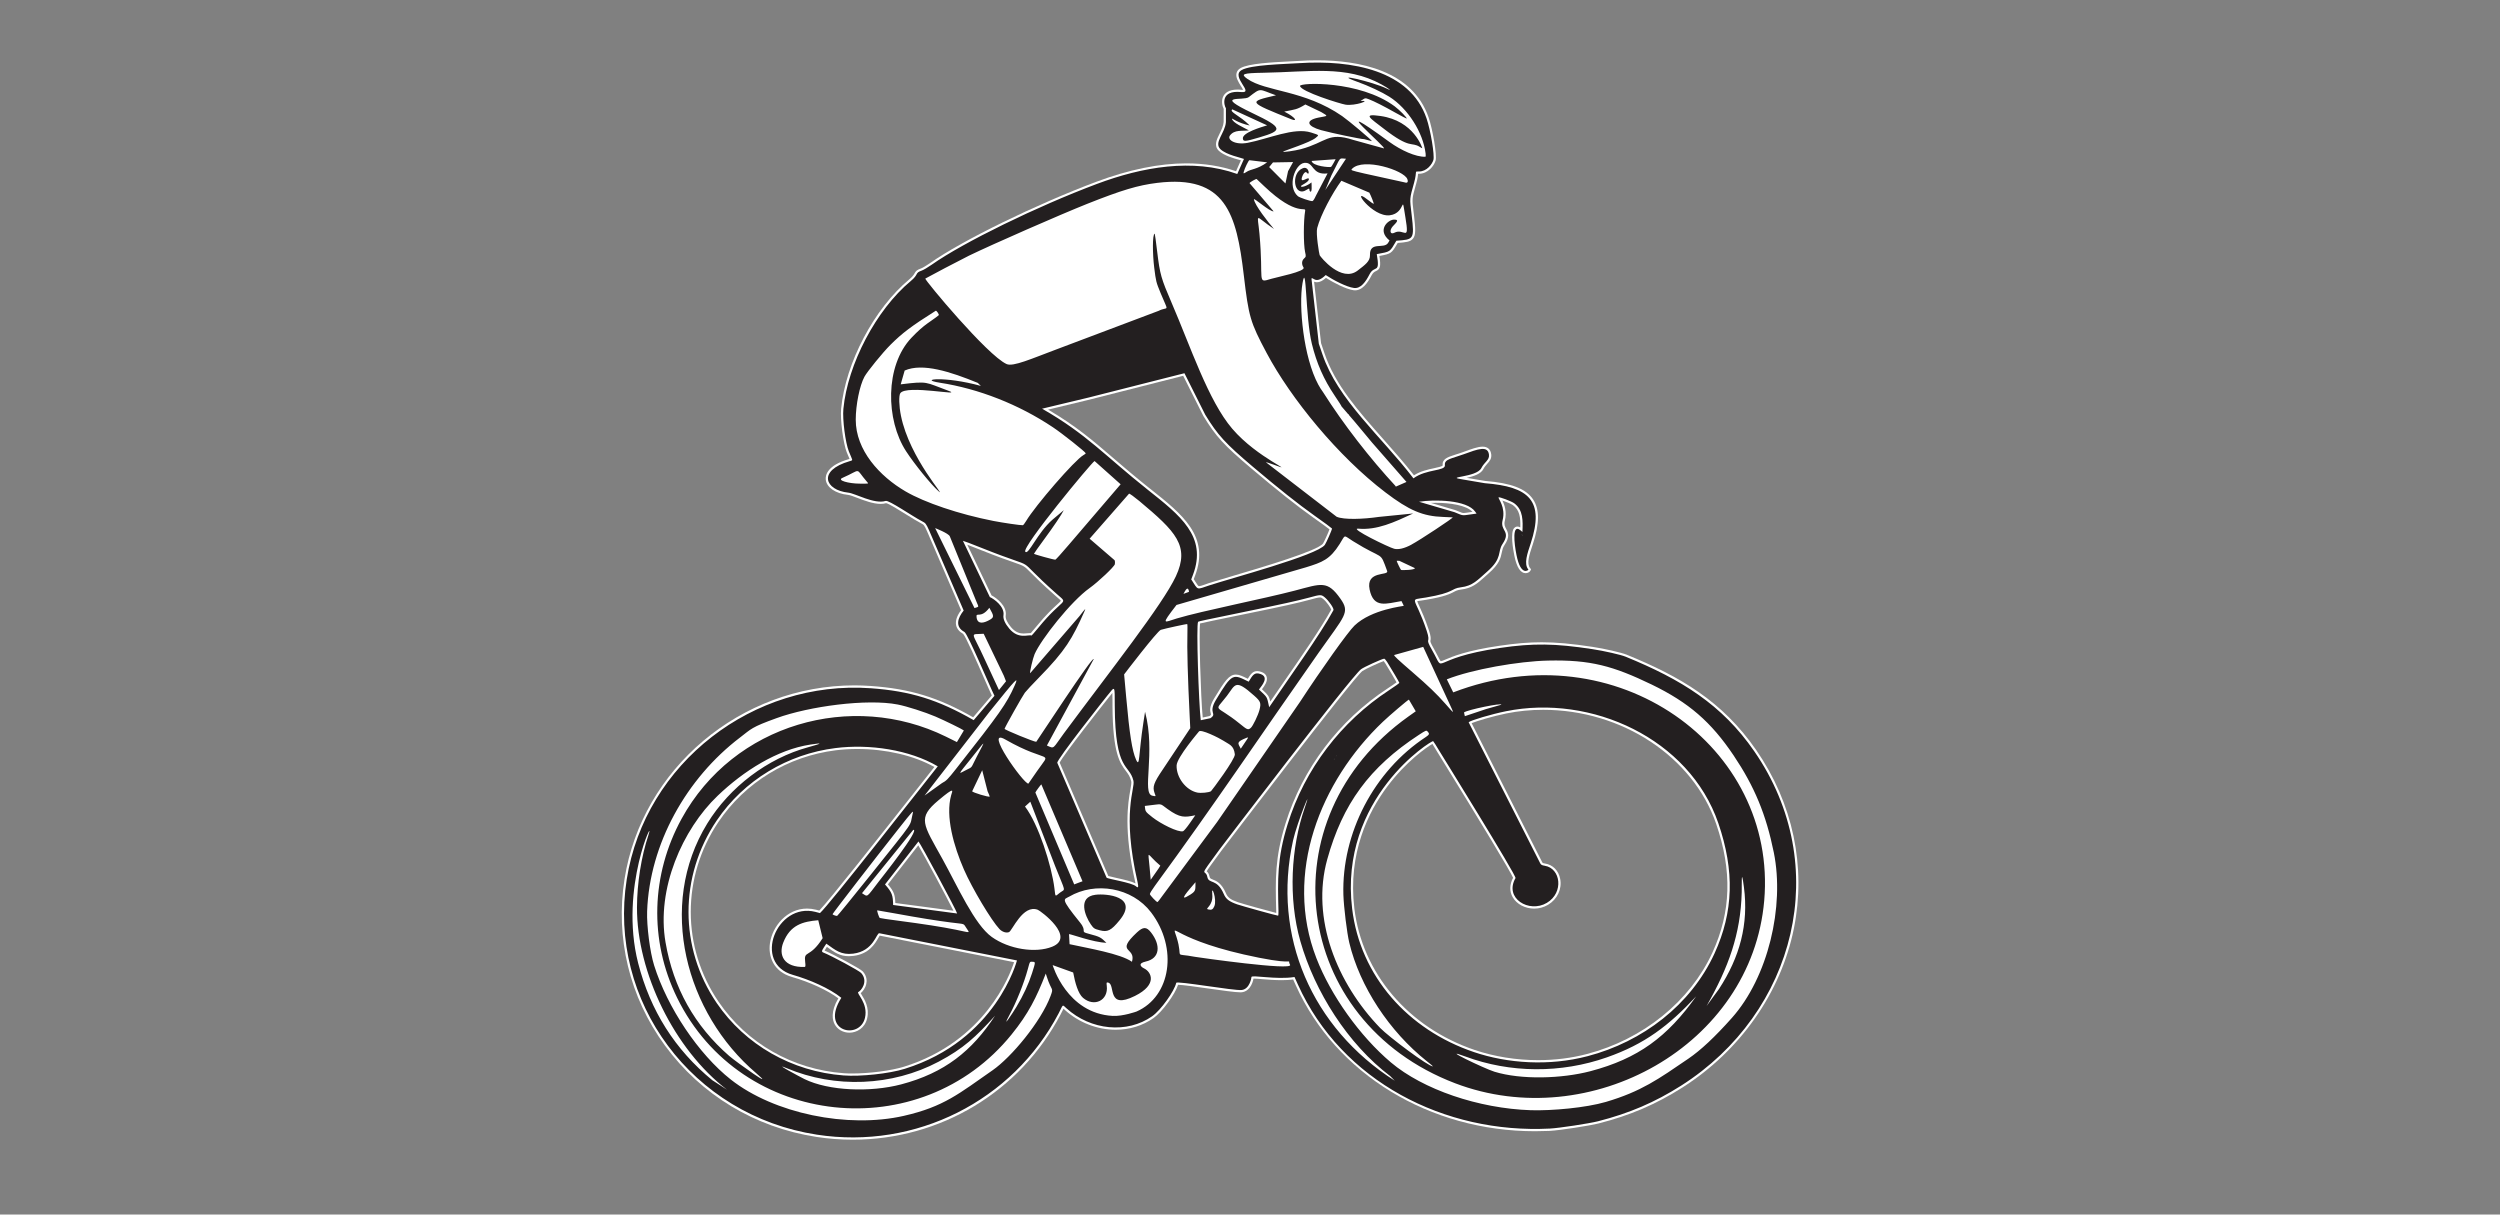
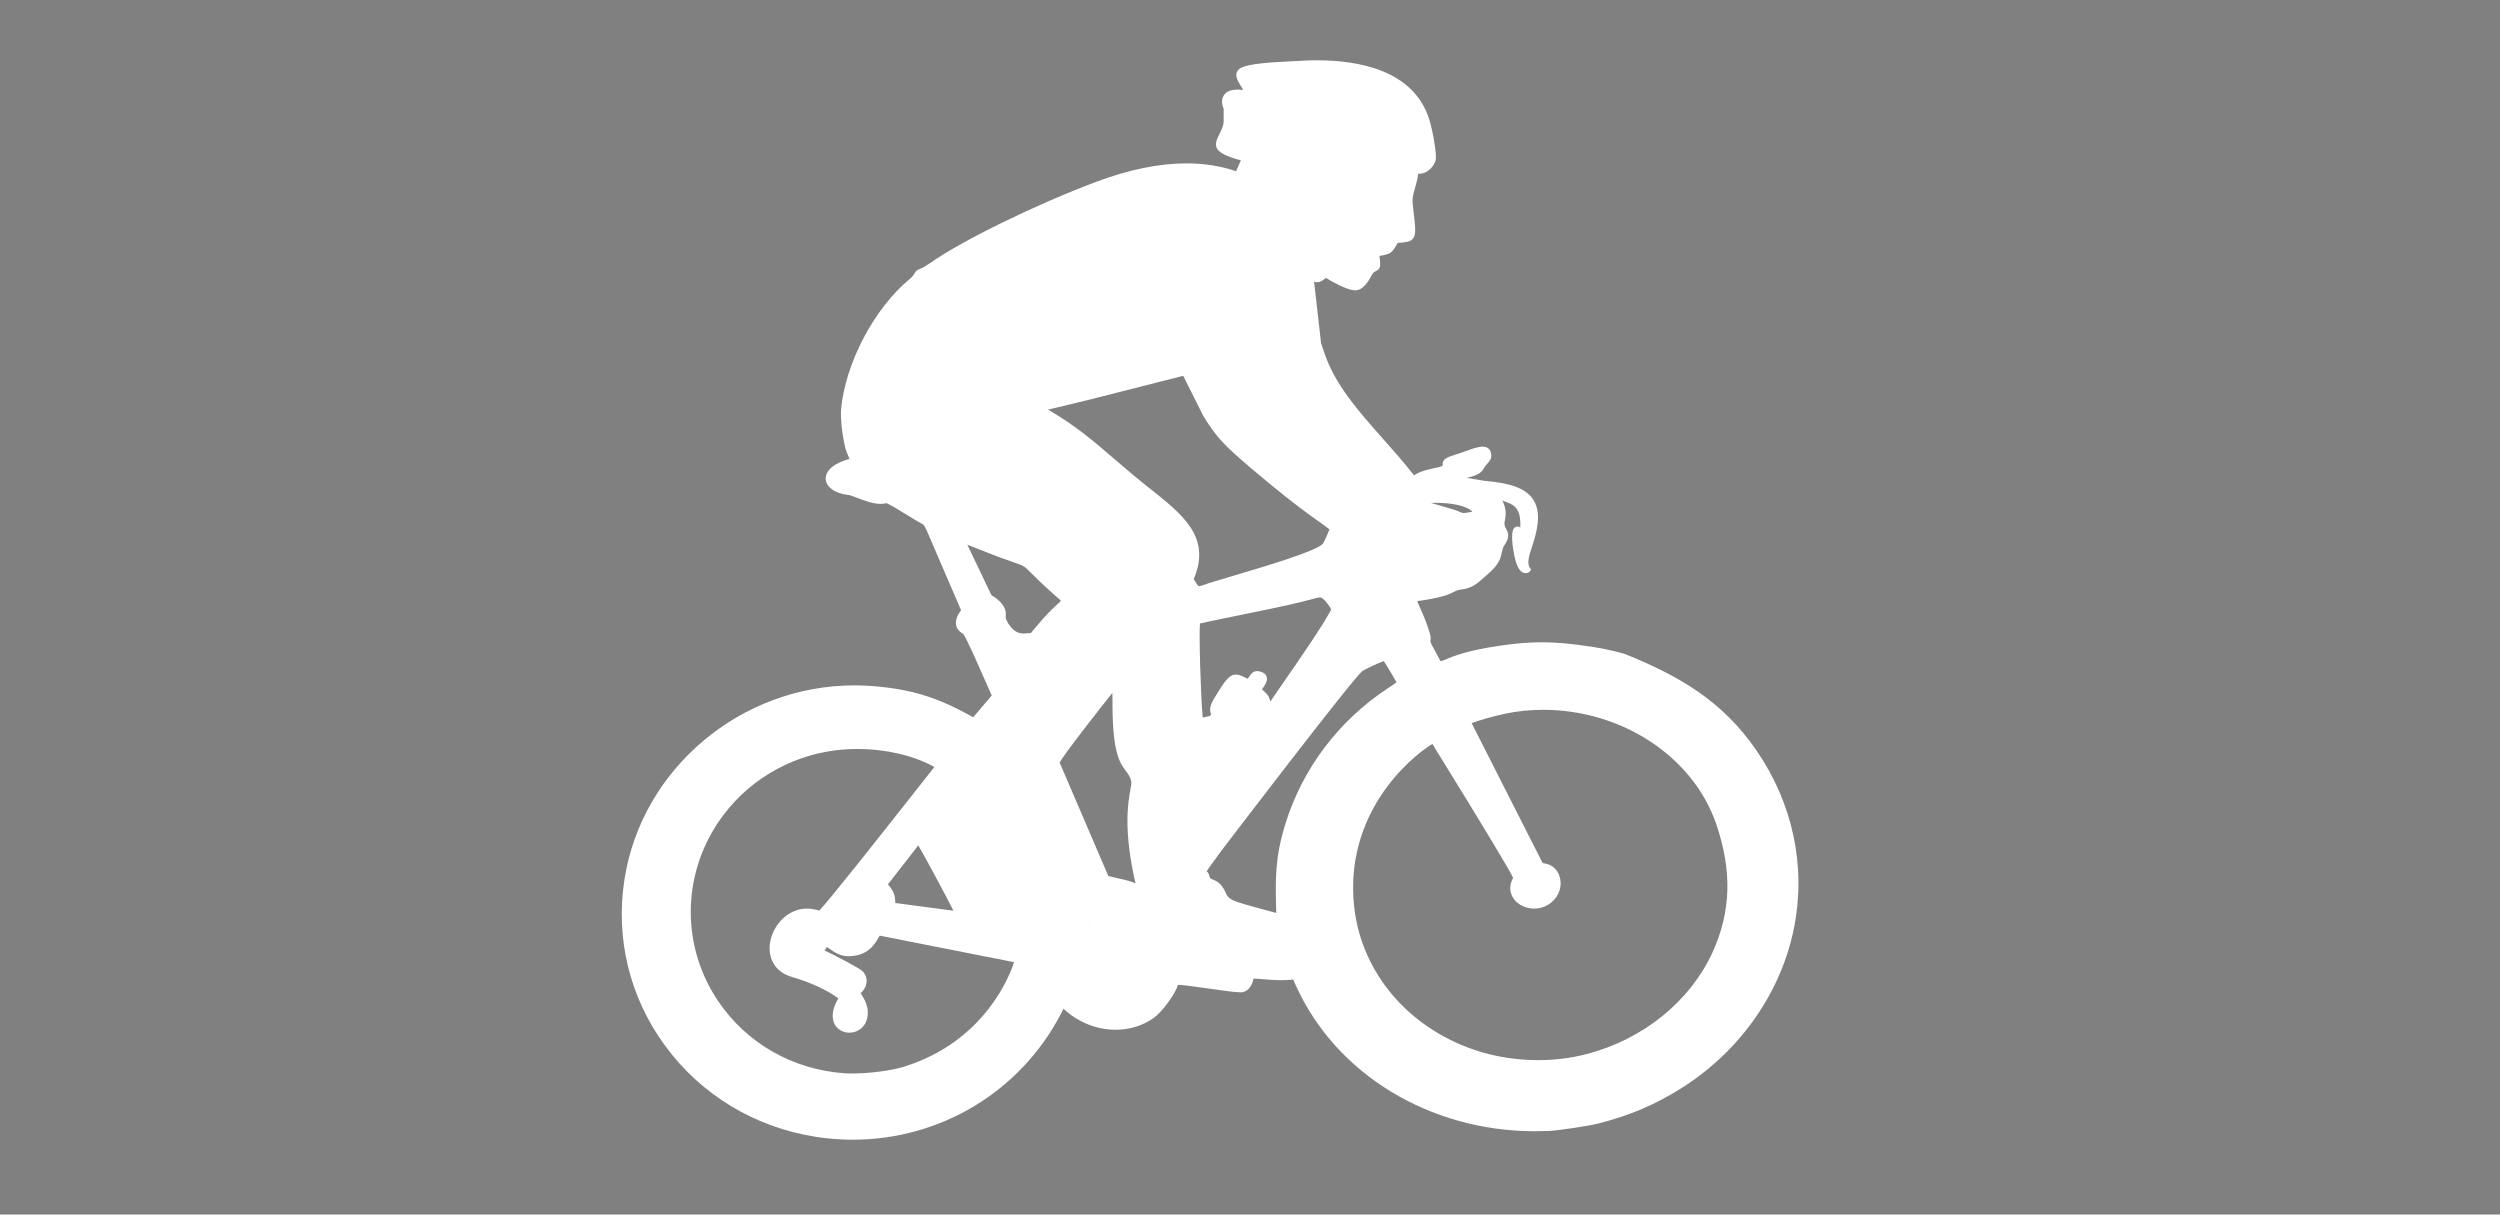
<svg xmlns="http://www.w3.org/2000/svg" viewBox="0 0 70.013 34.013" height="34.013" width="70.013" xml:space="preserve" id="svg2" version="1.1">
  <rect x="0" y="0" width="70.013" height="34.013" fill="#808080" stroke="none" />
  <defs id="defs6" />
  <g transform="matrix(1.333,0,0,-1.333,0,34.013)" id="g10">
    <g transform="scale(0.1)" id="g12">
      <path id="path14" style="fill:#ffffff;fill-opacity:1;fill-rule:nonzero;stroke:none" d="m 228.828,171.184 19.75,5.019 4.235,-8.437 c 2.656,-4.336 4.257,-6.086 10.093,-11.028 5.524,-4.668 9.52,-7.84 12.973,-10.293 1.676,-1.172 2.953,-2.117 3.43,-2.492 -0.25,-0.719 -1.145,-2.691 -1.36,-2.984 -1.129,-1.543 -12.769,-4.981 -19.027,-6.828 -2.098,-0.614 -3.902,-1.153 -4.961,-1.493 -0.352,-0.128 -0.656,-0.226 -0.914,-0.324 -0.535,-0.183 -0.922,-0.312 -1.129,-0.312 -0.172,0 -0.313,0.195 -0.805,0.976 -0.097,0.149 -0.199,0.313 -0.316,0.5 l 0.277,0.723 c 3.129,8.289 -2.672,12.898 -9.379,18.223 l -0.289,0.222 c -2.871,2.285 -5.25,4.328 -7.347,6.125 -4.434,3.817 -7.985,6.875 -13.86,10.321 z m 72.848,-21.661 c 2.914,0 6.387,-0.5 7.676,-1.894 -0.332,-0.051 -0.614,-0.09 -0.852,-0.129 -0.473,-0.066 -0.766,-0.117 -0.98,-0.117 -0.293,0 -0.493,0.078 -1.196,0.383 -0.168,0.058 -0.355,0.144 -0.625,0.242 l -5.074,1.496 c 0.344,0.008 0.691,0.019 1.051,0.019 z M 270.059,82.109 c -2.223,-7.168 -2.11,-11.719 -1.946,-18.027 l 0.012,-0.273 c 0,-0.176 0,-0.32 0,-0.449 -1.633,0.41 -7.066,1.914 -8.059,2.258 -1.543,0.535 -2.128,0.977 -2.507,1.875 -0.926,2.168 -2.024,2.598 -2.746,2.879 -0.493,0.195 -0.633,0.266 -0.704,0.656 -0.121,0.633 -0.402,0.918 -0.586,1.074 0.192,0.391 1.004,1.492 2.473,3.496 l 0.543,0.742 c 0.258,0.352 27.731,36.375 29.691,37.84 0.543,0.398 3.641,1.816 4.473,2.09 0.078,-0.098 0.199,-0.254 0.32,-0.45 0.77,-1.23 1.961,-3.25 2.379,-4.011 -0.336,-0.254 -1.004,-0.715 -1.898,-1.301 C 281.27,103.781 273.652,93.691 270.059,82.109 Z M 206.105,139.59 c 3.536,-1.414 5.571,-2.117 6.915,-2.586 2.156,-0.754 2.156,-0.754 3.511,-2.121 0.875,-0.891 2.332,-2.352 5.184,-4.871 0.187,-0.168 0.359,-0.324 0.512,-0.449 0.285,-0.247 0.578,-0.489 0.66,-0.618 -0.09,-0.144 -0.438,-0.457 -0.774,-0.769 -0.859,-0.781 -2.289,-2.082 -4.332,-4.582 -0.551,-0.672 -0.988,-1.192 -1.211,-1.434 -0.191,0.008 -0.437,-0.012 -0.718,-0.043 -0.247,-0.015 -0.516,-0.054 -0.801,-0.054 -0.653,0 -1.645,0.144 -2.649,1.335 -0.808,0.969 -1.203,1.829 -1.109,2.43 0.305,2.016 -1.93,3.723 -2.977,4.25 l -5.089,10.637 c 0.679,-0.254 1.671,-0.645 2.878,-1.125 z m 27.059,-80.281 c 0.766,0.34 1.477,1.055 2.406,2.195 0.168,0.195 0.313,0.391 0.45,0.586 -0.137,-0.195 -0.282,-0.391 -0.45,-0.586 -0.929,-1.141 -1.64,-1.855 -2.406,-2.195 z m -1.976,8.406 c -0.196,0 -0.387,-0.012 -0.567,-0.019 0.18,0.008 0.371,0.019 0.567,0.019 1.921,0 4.16,-0.438 5.199,-1.609 -1.043,1.172 -3.282,1.609 -5.199,1.609 z m -2.625,-0.547 c 0.421,0.242 0.941,0.41 1.554,0.488 0.153,0.019 0.317,0.031 0.492,0.039 -0.175,-0.008 -0.339,-0.019 -0.492,-0.039 -0.621,-0.078 -1.133,-0.246 -1.554,-0.488 z m 0.214,-6.473 c 0.661,-0.957 0.903,-1.117 2.121,-1.426 0.262,-0.078 0.497,-0.117 0.719,-0.156 -0.222,0.039 -0.457,0.078 -0.719,0.156 -1.226,0.309 -1.46,0.469 -2.125,1.414 -0.527,0.769 -1.199,2.07 -1.406,3.352 0.207,-1.281 0.879,-2.582 1.41,-3.34 z m 7.754,32.5 c 0.496,-0.656 0.887,-1.172 1.129,-2.16 0.082,-0.32 -0.031,-0.945 -0.183,-1.816 -0.485,-2.715 -1.493,-8.359 1.058,-19.531 0.012,-0.039 0.02,-0.078 0.024,-0.117 -0.805,0.422 -2.286,0.762 -4.079,1.164 -0.609,0.125 -1.351,0.301 -1.632,0.387 l -10.219,23.82 c 0.715,1.543 9.582,12.801 10.398,13.801 l 0.368,0.449 c 0.101,0.137 0.21,0.274 0.304,0.387 0.024,-0.426 0.024,-1.062 0.028,-1.773 v -0.969 c 0.058,-9.988 1.586,-12.02 2.804,-13.641 z m -36.222,-29.367 -12.207,1.621 c -0.055,1.68 -0.289,2.441 -1.559,3.918 l 6.383,8.191 c 1.328,-2.254 6.09,-11.113 7.383,-13.73 z m 65.812,49.121 c -0.129,0.481 -0.508,0.832 -1.109,1.043 -0.328,0.121 -0.621,0.18 -0.887,0.18 -0.934,0 -1.41,-0.703 -1.973,-1.613 -1.074,0.527 -1.785,0.879 -2.504,0.879 -1.425,0 -2.343,-1.321 -4.605,-5.079 -1.043,-1.746 -0.809,-2.597 -0.672,-3.093 0.078,-0.274 0.082,-0.305 -0.254,-0.539 l -1.437,-0.313 c -0.414,4.328 -0.817,17.883 -0.571,19.758 0.668,0.176 3.243,0.711 9.801,2.051 7.66,1.562 10.633,2.226 13.266,2.937 1.086,0.305 1.773,0.481 2.148,0.481 0.231,0 0.336,-0.051 0.66,-0.313 0.727,-0.586 1.571,-1.836 1.696,-2.238 -2.067,-3.801 -6.2,-9.766 -9.844,-15.027 -1.047,-1.516 -2.055,-2.961 -2.961,-4.297 -0.27,1.16 -0.449,1.367 -1.547,2.398 -0.058,0.063 -0.129,0.121 -0.199,0.188 0.555,0.722 1.254,1.718 0.992,2.597 z M 189.949,31.066 c -2.668,-0.832 -7.258,-1.438 -10.922,-1.438 -0.644,0 -1.246,0.019 -1.769,0.059 -10.758,0.809 -20.34,6.281 -26.289,15.012 -7.789,11.422 -7.793,26.27 -0.012,37.801 5.598,8.281 14.566,13.77 24.617,15.031 1.473,0.183 3.004,0.273 4.555,0.273 5.992,0 11.851,-1.367 16.176,-3.781 -1.051,-1.32 -2.66,-3.367 -4.571,-5.801 -6.629,-8.399 -17.57,-22.293 -19.605,-24.363 l -0.719,0.184 c -0.621,0.156 -1.246,0.234 -1.855,0.234 -4.239,0 -7.293,-3.719 -7.797,-7.305 -0.371,-2.676 0.652,-5.926 4.668,-7.078 3.707,-1.055 7.457,-2.793 9.703,-4.473 -1.691,-2.863 -1.211,-4.66 -0.754,-5.481 0.586,-1.074 1.77,-1.738 3.082,-1.738 1.508,0 3.246,0.93 3.727,3.008 0.531,2.258 -0.575,4.016 -1.161,4.961 -0.066,0.109 -0.14,0.234 -0.199,0.332 0.446,0.363 0.985,1.074 1.172,1.926 0.152,0.652 0.149,1.648 -0.719,2.637 -0.535,0.606 -6.265,3.641 -8.039,4.383 0.086,0.168 0.27,0.441 0.434,0.695 0.019,0.016 0.035,0.059 0.055,0.086 1.566,-1.141 2.699,-1.961 4.636,-1.961 0.293,0 0.614,0.027 0.934,0.066 3.305,0.402 4.566,2.598 5.238,3.781 0.098,0.164 0.207,0.359 0.285,0.477 l 28.231,-5.574 c -0.895,-2.766 -6.137,-16.652 -23.102,-21.953 z m 127.864,35.586 c 0.835,-1.449 2.601,-2.383 4.5,-2.383 1.039,0 2.039,0.281 2.917,0.801 1.965,1.18 2.969,3.32 2.551,5.457 -0.34,1.738 -1.558,2.969 -3.179,3.215 -0.508,0.086 -0.536,0.137 -0.622,0.332 l -14.8,29.16 c 1.09,0.45 4.566,1.485 7.297,2.039 2.507,0.508 5.109,0.762 7.738,0.762 16.547,0 31.488,-9.851 36.336,-23.957 3.39,-9.871 3.14,-18.465 -0.781,-27.039 -4.704,-10.254 -14.559,-18.23 -26.368,-21.316 -3.265,-0.859 -6.722,-1.289 -10.261,-1.289 -2.297,0 -4.594,0.184 -6.84,0.547 -2.242,0.359 -4.438,0.898 -6.504,1.598 -13.942,4.731 -23.613,16.125 -25.258,29.738 -1.394,11.652 2.984,20.344 6.906,25.578 4,5.348 8.356,8.32 9.489,8.973 0.222,-0.34 0.629,-0.996 1.132,-1.855 0.008,-0.008 0.129,-0.203 0.34,-0.547 9.141,-14.793 14.867,-24.305 15.485,-25.723 -0.762,-1.414 -0.786,-2.859 -0.078,-4.09 z m 51.117,30.977 c -7.11,10.273 -16.016,15.43 -27.207,20 -1.075,0.437 -4.66,1.258 -7.11,1.629 -4.453,0.676 -7.672,0.969 -10.746,0.969 -2.676,0 -5.383,-0.227 -8.769,-0.723 -6.973,-1.008 -10.004,-2.297 -11.461,-2.922 -0.446,-0.184 -0.789,-0.332 -0.942,-0.332 -0.097,0.051 -0.316,0.48 -0.531,0.898 -0.211,0.422 -0.48,0.938 -0.859,1.614 -0.852,1.48 -0.817,1.648 -0.778,1.824 0.082,0.41 0.118,0.859 -0.347,2.227 -0.817,2.453 -1.52,3.957 -1.973,4.96 -0.211,0.45 -0.41,0.879 -0.457,1.086 0.16,0.047 0.508,0.086 0.84,0.133 0.297,0.051 0.652,0.102 1.078,0.168 3.855,0.656 4.961,1.223 5.766,1.641 0.464,0.246 0.765,0.402 1.523,0.5 2.305,0.273 3.418,1.269 4.953,2.652 0.258,0.238 0.524,0.473 0.817,0.727 2.296,2 2.554,3.281 2.785,4.402 0.113,0.547 0.211,1.027 0.566,1.555 1.117,1.668 0.84,2.5 0.36,3.398 -0.262,0.488 -0.493,0.906 -0.282,1.738 0.465,1.864 -0.082,3.34 -0.511,4.227 0.765,-0.262 1.867,-0.715 2.203,-0.957 1.41,-1.047 1.617,-2.559 1.554,-4.688 -0.5,0.293 -0.996,0.215 -1.312,-0.156 -0.801,-0.984 -0.231,-4.363 0.055,-5.761 0.5,-2.461 1.293,-3.7 2.375,-3.7 0.472,0 0.898,0.282 1.019,0.547 l 0.121,0.281 -0.191,0.235 c -0.785,0.945 -0.164,2.82 0.433,4.629 l 0.129,0.383 c 1.43,4.343 1.446,7.343 0.055,9.429 -1.496,2.25 -4.609,3.442 -10.074,3.879 l -3.871,0.645 c 1.379,0.312 2.964,0.793 3.496,1.836 0.234,0.461 0.531,0.781 0.812,1.113 0.473,0.527 0.953,1.066 0.848,1.973 -0.129,1.066 -0.754,1.632 -1.813,1.632 -1.015,0 -2.39,-0.507 -4.148,-1.152 -0.582,-0.215 -1.121,-0.383 -1.594,-0.527 -1.578,-0.508 -2.816,-0.899 -2.652,-2.278 -0.094,-0.203 -1.113,-0.418 -1.789,-0.566 -1.227,-0.262 -2.863,-0.606 -4.238,-1.492 -2.063,2.656 -4.321,5.195 -6.5,7.656 -5.176,5.84 -10.071,11.355 -12.301,17.977 l -0.719,2.128 -1.465,12.911 c 0.168,-0.067 0.367,-0.118 0.602,-0.118 0.578,0 1.203,0.305 1.894,0.918 1.516,-0.964 4.164,-2.371 5.813,-2.597 1.801,-0.235 3.019,1.679 3.754,3.105 0.328,0.625 0.625,0.774 0.918,0.91 0.875,0.41 1.101,0.899 0.738,3.192 l 0.074,0.011 c 2.391,0.45 2.492,0.528 3.703,2.606 l 0.074,0.117 c 1.641,0.129 2.637,0.207 3.204,0.899 0.632,0.761 0.55,2.031 0.211,4.953 l -0.075,0.574 c -0.343,2.863 -0.343,2.863 0.414,5.578 l 0.149,0.535 c 0.293,1.047 0.355,1.653 0.379,1.992 h 0.175 c 1.856,0 3.161,1.621 3.497,2.766 0.336,1.141 -0.618,6.602 -1.457,9.051 -3.411,9.933 -14.641,12.023 -23.457,12.023 -1.243,0 -2.532,-0.039 -3.836,-0.129 -0.571,-0.039 -1.254,-0.066 -2,-0.105 -3.606,-0.188 -8.532,-0.43 -10.227,-1.406 -0.449,-0.266 -0.738,-0.606 -0.84,-1.047 -0.23,-0.899 0.403,-1.895 0.903,-2.703 0.156,-0.247 0.382,-0.606 0.468,-0.821 -0.078,0 -0.199,0 -0.34,0.008 -0.296,0.039 -0.586,0.051 -0.851,0.051 -1.852,0 -2.625,-0.762 -2.953,-1.387 -0.489,-0.957 -0.215,-2.129 0.074,-2.668 l -0.008,-2.762 c -0.066,-0.839 -0.461,-1.652 -0.851,-2.441 -0.622,-1.25 -1.266,-2.539 -0.157,-3.605 1.039,-0.997 3.114,-1.582 4.352,-1.922 0.098,-0.032 0.183,-0.051 0.277,-0.078 l -1.015,-2.286 c -3.204,1.094 -6.711,1.649 -10.426,1.649 -5.719,0 -12.094,-1.309 -18.953,-3.875 -12.594,-4.719 -28.219,-12.356 -34.84,-17.031 -0.817,-0.567 -1.692,-1.086 -1.973,-1.172 -0.879,-0.313 -1.094,-0.559 -1.344,-1.016 -0.152,-0.266 -0.347,-0.625 -1.109,-1.269 -7.383,-6.125 -13.402,-17.559 -14.324,-27.188 -0.223,-2.226 0.433,-7.277 1.18,-9.152 0.191,-0.489 0.347,-0.84 0.464,-1.102 0.043,-0.097 0.086,-0.195 0.121,-0.285 0,0 0,0 -0.003,0 l -0.082,-0.027 c -4.661,-1.328 -4.989,-3.438 -4.915,-4.289 0.149,-1.661 2.032,-2.969 4.688,-3.243 0.41,-0.039 1.18,-0.332 1.984,-0.644 1.465,-0.555 3.293,-1.25 4.86,-1.25 0.418,0 0.808,0.058 1.148,0.156 0.539,-0.078 2.805,-1.484 4.313,-2.43 1.16,-0.714 2.254,-1.398 2.957,-1.757 0.703,-0.364 0.715,-0.371 1.332,-1.711 l 7.152,-16.59 c -0.863,-1.145 -1.226,-2.227 -1.047,-3.137 0.156,-0.75 0.653,-1.367 1.481,-1.836 0.558,-0.586 2.965,-6.054 4.406,-9.336 0.703,-1.59 1.273,-2.898 1.613,-3.601 l -3.914,-4.59 c -7.383,4.207 -13.254,5.996 -21.508,6.582 -1.136,0.074 -2.285,0.125 -3.425,0.125 -23.895,0 -44.661,-17.488 -48.313,-40.684 -1.953,-12.391 1.051,-24.793 8.461,-34.941 7.613,-10.418 18.937,-17.258 31.887,-19.246 2.508,-0.383 5.062,-0.578 7.59,-0.578 18.429,0 35.156,10.078 43.671,26.301 0.204,0.379 0.352,0.68 0.465,0.926 0.055,0.109 0.11,0.207 0.153,0.305 0.011,-0.012 0.023,-0.019 0.027,-0.031 0.074,-0.066 0.16,-0.145 0.254,-0.242 2.918,-2.648 6.797,-4.16 10.672,-4.16 2.933,0 5.679,0.848 7.953,2.449 1.816,1.281 4.515,4.973 5.16,6.992 0.93,-0.008 3.629,-0.391 6.238,-0.762 2.832,-0.398 5.766,-0.82 6.867,-0.82 0.137,0 0.239,0.012 0.329,0.019 0.625,0.078 1.168,0.402 1.601,0.957 0.488,0.617 0.727,1.418 0.817,1.906 0.039,0 0.078,0 0.128,0 0.399,0 1.028,-0.051 1.754,-0.117 1.137,-0.09 2.555,-0.207 3.989,-0.207 0.922,0 1.73,0.047 2.457,0.137 l 0.586,-1.297 C 280.66,29.504 300.371,17.5 322.484,17.5 c 0.914,0 1.836,0.019 2.754,0.059 v -0.008 l 0.414,0.027 c 1.969,0.098 8.254,1.066 10.2,1.555 6.597,1.68 12.031,4.004 17.593,7.539 12.157,7.734 20.7,19.91 23.434,33.406 2.629,13.008 -0.195,26.336 -7.949,37.551" />
-       <path id="path16" style="fill:#231f20;fill-opacity:1;fill-rule:evenodd;stroke:none" d="m 261.863,219.035 c 0.957,0.645 2.258,0.496 4.352,2.02 l -3.731,0.449 c -0.179,-0.02 -1,-1.719 -1.199,-2.488 -0.094,-0.364 0.016,-0.352 0.578,0.019 z m 18.328,1.903 0.414,0.773 -5.046,-0.363 c 0.199,-1.114 3.839,-1.395 4.093,-1.25 0.071,0.039 0.305,0.422 0.539,0.84 z m 13.008,10.527 c -2.531,1.426 -4.429,2.383 -5.582,2.832 -0.898,0.363 -0.808,0.254 -1.777,-0.359 2.515,0.242 -1.184,-1.094 -3.176,-0.762 -1.117,0.183 -9.398,2.754 -9.539,3.926 -0.09,0.722 12.504,1.191 19.879,-4.278 1.019,-0.761 2.66,-2.422 2.531,-2.578 -0.027,-0.031 -1.086,0.516 -2.336,1.219 z m 5.086,-7.168 c -1.805,1.144 -1.898,-0.567 -7.484,3.762 -2.949,2.285 -4.711,3.3 -0.781,2.734 7.082,-1.008 8.796,-6.77 8.796,-6.77 -0.011,-0.027 -0.257,0.098 -0.531,0.274 z m 1.219,-1.348 c -0.539,4.395 -3.703,9.414 -7.613,11.887 -1.547,0.977 -4.387,2.305 -6.688,3.125 -5.84,2.098 3.277,0.008 6.121,-1.406 1.321,-0.664 0.508,-0.012 -1.082,0.867 -7.445,4.101 -15.148,2.609 -24.804,2.453 -4.364,-0.078 -4.825,-0.254 -3.411,-1.262 3.887,-2.754 11.977,-2.324 19.942,-7.84 1.398,-0.968 6.359,-5.148 6.261,-5.273 l -1.652,0.43 c -0.445,-0.059 -6.875,1.289 -9.015,1.883 -3.024,0.851 -3.348,2.062 -0.629,2.628 1.996,0.411 2.304,0.204 0.632,1.18 l -3.32,1.594 c -1.812,-1.113 -2.133,-1.035 -4.441,-1.496 2.418,-1.219 2.89,-2.188 1.48,-1.61 -9.14,3.68 -9.14,3.653 -3.211,5.028 -3.695,1.301 -3.031,1.699 -5.719,-0.379 -1.093,-0.852 -7.675,0.672 0.833,-3.391 6.46,-3.074 6.316,-3.633 1.367,-5.078 -3,-0.887 -3.36,-0.918 -3.438,-0.242 -0.156,1.25 3.899,2.41 5.098,2.781 l -7.324,3.36 c -0.7,-0.555 1.519,-1.231 3.675,-3.399 -2.484,0.527 -3.761,1.574 -3.742,1.445 0.102,-0.867 2.446,-1.843 3.555,-2.468 -1.418,-0.176 -3.024,0.203 -3.977,-1.067 -0.648,-0.847 0.989,-2.058 3.739,-1.543 4.3,0.821 9.746,3.313 13.32,2.16 1.769,-0.578 1.691,-0.488 0.965,-1.105 -1.199,-1.016 -6.692,-2.715 -6.86,-2.918 -0.132,-0.176 2.497,0.203 3.723,0.527 5.445,1.446 5.625,3.692 10.992,1.953 l 6.422,-1.777 c 1.192,-0.332 -13.191,11.817 1.195,1.348 2.411,-1.75 5.536,-3.184 7.567,-3.117 0.07,0.011 0.086,0.332 0.039,0.722 z m -28.891,-3.75 1.059,1.914 -4.231,-0.078 -0.8,-0.976 3.422,-3.438 0.55,2.578 z m 25.055,-1.66 c -0.707,1.867 -9.219,4.551 -11.59,2.18 -0.332,-0.332 -0.301,-0.344 2.547,-1.008 l 8.438,-1.856 c 0.937,-0.339 0.691,0.489 0.605,0.684 z m -17.238,-2.312 4.351,6.582 c -1.636,0.105 -0.961,0.527 -3.051,-3.469 l -1.3,-3.113 z m -3.172,-0.305 c -0.36,0.285 0.129,0.93 -0.668,0.402 -2.793,-1.867 -3.5,3.524 -0.863,4.5 1.328,0.5 1.515,-1.777 0.847,-0.965 -0.492,0.606 -1.156,-0.968 -1.105,-1.367 0.078,-0.656 1.453,0.606 1.519,0.067 0.078,-0.633 -1.707,-1.329 -1.683,-1.512 0.047,-0.352 1.258,0.019 2.23,0.789 0.016,-0.496 0.164,-2.246 -0.277,-1.902 v -0.012 z m 1.183,-0.918 2.469,4.726 c -3.422,-0.417 -2.789,2.461 -4.902,2.208 -1.957,-0.243 -3.637,-5.008 -1.336,-6.993 0.355,-0.3 2.641,-1.082 3.055,-1.035 0.14,0.012 0.464,0.508 0.714,1.094 z m -9.371,-17.422 c 1.035,0.324 7.379,1.563 6.782,2.395 -0.239,0.332 -0.555,1.25 0.101,1.855 0.438,0.398 0.449,0.449 0.235,1.395 -0.348,1.613 -0.348,6.535 0.015,8.632 0.192,1.075 -1.66,-1.414 -8.598,5.176 -0.847,0.801 -1.566,1.485 -1.597,1.516 -0.102,0.086 -1.512,-0.723 -1.492,-0.86 l 5.066,-5.937 c -0.812,-0.098 -4.199,2.949 -4.141,2.527 0.168,-1.218 3.036,-4.883 4.219,-6.23 -4.16,2.785 -3.488,3.664 -3.058,-0.996 0.929,-10.145 -0.637,-10.41 2.468,-9.473 z m 18.168,1.738 c 1.575,1.223 2.621,1.946 2.582,3.235 -0.086,3.008 2.965,1.172 3.821,2.597 l 0.289,0.489 c -2.692,2.156 -0.36,4.343 0.922,4.382 1.394,0.032 0.253,-0.839 -0.262,-1.433 -0.754,-0.879 -0.516,-1.789 0.359,-1.328 2.024,1.082 3.227,-2.239 2.317,3.242 -0.926,5.555 0.222,0.848 -3.278,0.43 -3.703,-0.45 -8.328,6.16 -4.754,3.347 0.727,-0.566 1.344,-0.996 1.383,-0.945 0.067,0.078 -0.625,1.805 -0.929,2.352 l -5.875,2.5 c -1.856,-2.528 -4.375,-7.208 -5.079,-9.93 -0.308,-1.184 0.418,-5.488 0.516,-5.703 0.188,-0.403 4.59,-5.852 7.988,-3.235 z M 182.156,153.926 c -2.66,3.058 -0.945,2.676 -5.176,0.832 -1.222,-0.528 1.387,-1.184 3.508,-1.203 2.172,-0.02 2.039,-0.047 1.668,0.371 z m 33.414,-8.242 c 1.934,3.261 10.293,12.902 12.059,13.867 0.266,0.148 0.476,0.312 0.469,0.383 -0.035,0.273 -4.957,4.179 -6.91,5.476 -7.165,4.785 -15.567,8.086 -23.754,9.348 -4.657,0.722 0.945,1.445 8.64,-0.676 l -0.652,0.637 c -5.695,2.332 -11.59,4.258 -15.359,2.597 l -0.833,-2.902 c 5.891,0.723 5.055,0.461 9.969,-1.328 3.629,-1.316 -8.824,1.359 -10.058,-0.547 -0.332,-0.496 -0.27,-2.695 0.136,-4.695 1.817,-9.063 9.825,-17.571 7.903,-15.879 -1.582,1.402 -5.047,5.664 -6.828,8.406 -4.266,6.563 -4.473,17.922 1.148,23.84 2.82,2.969 3.953,3.289 5.719,4.727 0.144,0.117 -0.473,1.035 -0.625,0.937 -5.133,-3.242 -7.016,-4.66 -9.531,-7.168 -1.614,-1.613 -4.856,-5.598 -5.454,-6.699 -1,-1.848 -1.82,-5.899 -1.824,-9.004 -0.015,-6.445 5.035,-11.914 10.442,-15.07 4.086,-2.383 11.281,-4.805 18.488,-6.219 1.965,-0.383 5.742,-0.938 6.18,-0.899 0.089,0.008 0.394,0.399 0.675,0.868 z m 8.926,-5.039 10.938,12.773 -5.473,4.883 c -0.586,-0.242 -15.359,-18.098 -14.555,-19.055 0.664,-0.797 2.492,3.91 5.699,6.723 l 2.391,2.011 c -0.371,-0.8 -2.234,-3.574 -4.133,-6.132 -1.179,-1.606 -2.14,-2.961 -2.136,-3.028 0.015,-0.117 4.14,-1.261 4.496,-1.242 0.093,0 1.34,1.375 2.773,3.067 z m 85.43,7.019 c -1.742,2.492 -8.582,2.609 -11.805,2.082 l 7.445,-2.187 c 2.227,-0.907 1.286,-0.711 4.645,-0.301 l -0.285,0.406 z m -13.383,-6.91 c 1.68,0.879 8.926,5.672 8.652,5.711 -0.117,0.019 -1.015,0.058 -2.007,0.09 -4.258,0.144 -7.141,1.367 -12.118,5.156 -9.914,7.539 -19.847,19.668 -24.976,29.316 -3.434,6.446 -3.754,7.578 -4.785,16.328 -1.524,12.95 -3.825,21.141 -18.196,19.383 -4.035,-0.496 -7.449,-1.523 -14.679,-4.394 -5.657,-2.254 -19.922,-8.504 -24.864,-10.899 -1.422,-0.691 -8.965,-4.656 -9.172,-4.812 -0.226,-0.188 13.024,-16.145 17.086,-17.961 1.375,-0.613 5.262,1.144 10.465,3.086 l 21.465,8.097 c 2.055,1.043 2.191,-0.585 0.449,3.661 -0.992,2.422 -0.996,2.461 -1.375,5.441 -0.343,2.754 -0.414,7.039 0.11,7.109 0.035,0 0.277,-1.73 0.527,-3.859 0.574,-4.707 0.805,-5.516 3.051,-10.73 3.918,-9.063 7.676,-20.508 12.707,-26.387 5.312,-6.223 13.969,-9.492 8.68,-7.539 -0.848,0.312 -1.579,0.535 -1.61,0.496 l 14.867,-11.453 c 1.52,-0.664 5.606,-0.508 8.852,-0.031 l 7.219,0.722 c -4.043,-1.875 -7.598,-3.535 -11.516,-3.191 -2.098,0.191 6.5,-3.977 7.531,-4.223 0.907,-0.223 2.137,0.07 3.637,0.871 v 0.012 z m 23.184,2.254 0.054,-0.488 c 0.032,0.117 0.004,0.343 -0.058,0.488 h 0.004 z M 205.27,127.578 c 0.332,0.125 0.332,0.156 0.003,0.86 l -5.722,14.035 c -0.25,0.644 -3.086,1.738 -3.086,1.738 l 8.265,-16.801 c 0.11,0.024 0.348,0.09 0.54,0.168 z m 48.835,4.61 c 4.555,1.496 22.637,6.328 24.231,8.496 0.301,0.41 1.531,3.222 1.508,3.437 -0.008,0.059 -1.664,1.289 -3.688,2.715 -3.426,2.434 -7.468,5.637 -12.941,10.266 -5.781,4.902 -7.391,6.648 -9.996,10.918 l -4.379,8.73 -20.129,-5.109 -9.781,-2.344 c 9.468,-5.41 13.109,-9.805 22.183,-17.012 6.797,-5.398 12.563,-9.824 9.516,-17.898 l -0.363,-0.957 c 1.558,-2.395 1.004,-2.168 3.839,-1.242 z m -4.308,-1.368 c 0.008,0.02 -0.129,1.407 -0.852,0.137 l -0.312,-0.566 1.164,0.429 z m 47.437,4.993 -3.254,1.531 c -0.308,0.011 -0.55,0.011 -0.55,-0.02 0.023,-0.183 0.789,-1.777 0.91,-1.894 0.117,-0.106 3.109,-0.02 2.894,0.383 z m -89.453,-10.958 c 1.157,0.625 1.071,0.848 0.074,2.618 -1.863,-2.493 -2.894,-0.657 -2.675,-2.09 0.23,-1.485 1.566,-1.086 2.601,-0.528 z m 10.367,-1.574 c 5.387,6.602 6.469,4.785 3.879,7.082 -10.109,8.953 -2.343,4.305 -15.75,9.668 -2.16,0.867 -3.953,1.543 -3.976,1.512 l 5.66,-11.824 c 0.844,-0.364 3.137,-1.992 2.859,-3.821 -0.113,-0.75 0.309,-1.718 1.215,-2.8 1.973,-2.344 3.996,-1.184 4.699,-1.457 0.024,-0.008 0.661,0.73 1.414,1.64 z m -7.246,-10.097 -4.238,8.828 c -3.066,-0.227 -2.555,0.773 0.285,-5.52 l 2.922,-6.304 1.481,1.835 -0.45,1.161 z m 43.407,-8.907 c 1.519,1.047 -0.586,0.938 1.144,3.828 3.473,5.793 3.59,5.442 6.883,3.84 0.844,1.368 1.18,2.078 2.512,1.602 1.793,-0.645 0.324,-2.363 -0.356,-3.242 1.84,-1.77 1.637,-1.36 2.153,-3.723 4.175,6.16 10.726,15.246 13.5,20.383 0.183,0.312 -0.989,2.027 -1.864,2.734 -0.703,0.567 -0.875,0.567 -3.23,-0.082 -2.645,-0.711 -5.66,-1.375 -13.235,-2.926 -8.91,-1.828 -10.031,-2.074 -10.105,-2.16 -0.426,-0.515 0.137,-17.226 0.555,-20.683 l 2.043,0.429 z m -30.77,-3.156 c 9.691,13.078 20.707,26.984 23.5,32.961 2.977,6.387 0.008,9.387 -7.68,15.82 -1.074,0.887 -2.039,1.59 -2.156,1.543 l -8.281,-9.461 5.25,-4.523 c 0.086,-0.215 0.105,-0.594 0.051,-0.828 -0.125,-0.547 -3.493,-3.723 -5.309,-5.02 -3.902,-2.773 -10.184,-10.754 -11.551,-13.879 -0.355,-0.82 -1.086,-3.906 -0.937,-4.011 l 10.383,12.019 c 1.281,1.66 1.359,1.731 1.004,0.93 -2.536,-5.676 -3.903,-8.125 -9.586,-13.918 -1.309,-1.328 -2.614,-2.742 -2.911,-3.125 -0.496,-0.664 -4.16,-7.168 -4.265,-7.59 -0.051,-0.184 6.297,-2.793 6.66,-2.723 0.062,0.012 12,18.332 12.07,17.364 l -9.836,-18.145 c 1.66,-0.742 1.141,-0.731 3.594,2.586 z m 39.242,1.117 c 0.438,0.371 1.535,2.664 1.821,3.758 0.378,1.465 0.253,1.809 -1.118,3.02 -4.05,3.613 -3.91,2.324 -5.734,-0.063 -2.789,-3.621 -2.551,-1.558 2.68,-5.808 1.566,-1.27 1.758,-1.426 2.351,-0.907 z m 41.477,5.645 -5.254,11.375 -6.09,-1.707 c -0.125,-0.141 0.719,-0.918 3.984,-3.742 3.141,-2.715 4.922,-4.414 6.762,-6.504 2.043,-2.305 1.965,-2.403 0.598,0.578 z M 203.004,93.398 c 1.43,0.715 0.891,0.274 2.215,2.812 2.031,3.887 1.929,3.496 -1.211,-0.41 -3.11,-3.867 -2.57,-3.164 -1.004,-2.402 z m 109.199,12.793 3.203,0.911 c 0.215,0.449 -7.078,-1.047 -7.832,-1.614 l 0.176,-0.789 4.453,1.492 z m -50.098,-6.199 c 0.129,0.274 0.098,0.293 -0.234,0.156 -2.129,-0.863 -1.867,-1.054 -1.195,-2.285 l 1.429,2.129 z m -64.207,-9.355 c 0.903,0.469 1.243,0.809 2.954,2.984 9.222,11.703 10.632,13.715 12.312,17.5 0.938,2.121 0.469,1.633 -5.277,-5.504 l -13.645,-17.598 3.656,2.617 z m 19.977,2.52 c 3.172,4.609 2.613,1.328 -6.668,6.641 -4.707,2.695 3.883,-9.387 4.848,-9.27 0.015,0.008 0.832,1.184 1.82,2.629 z m -10.398,-4.219 -1.125,4.402 -2.106,-4.414 c 0.035,-0.254 3.524,-1.309 3.68,-1.113 0.027,0.031 -0.176,0.539 -0.449,1.125 z m 73.418,7.637 -0.254,-0.324 c 0.027,0 0.144,0.148 0.254,0.324 z m -0.426,-0.723 -0.258,-0.316 c 0.039,0 0.156,0.148 0.258,0.316 z m -37.906,-7.297 c -0.469,1.301 -0.176,2.141 1.707,4.914 l 5.793,8.711 -0.129,2.617 c -0.395,7.93 -0.571,14.305 -0.469,17.383 0.027,0.984 0.015,1.824 -0.035,1.863 -0.09,0.07 -4.547,-0.906 -5.543,-1.199 -0.75,-0.227 -7.719,-9.356 -7.719,-9.367 l 0.426,-4.707 c 0.715,-7.942 1.258,-11.36 2.082,-13.211 0.82,-1.809 0.5,1.062 1.527,7.722 l 0.363,2.344 c 2.286,-8.68 -0.777,-17.215 1.551,-17.637 0.797,-0.144 0.735,-0.223 0.446,0.566 z m 11.855,0.383 c 0.148,0.098 5.133,6.777 5.012,7.754 -0.235,1.922 -1.188,2.039 -2.418,2.859 -0.719,0.48 -4.864,2.59 -5.157,1.894 -0.003,-0.019 -4.597,-5.39 -4.66,-7.09 -0.082,-2.52 1.946,-5.195 4.325,-5.703 0.781,-0.164 2.488,0 2.898,0.285 z m -4.434,-6.699 1.137,1.641 c -2.277,-0.461 -3.187,-0.59 -5.824,1.309 -1.859,1.328 -0.785,1.074 -4.785,0.652 0.14,-1.16 -0.008,-1.113 1.605,-2.383 1.715,-1.348 5.348,-3.203 6.422,-2.938 0.168,0.039 0.82,0.809 1.445,1.719 z M 184.625,69.961 c 0.449,0.586 8.777,11.047 7.246,10.859 L 181.098,67.512 c 1.297,-0.82 0.84,-1.035 3.527,2.449 z m 42.055,-0.223 0.746,0.273 -8.649,20.359 c -0.086,-0.008 -1.132,-1.418 -1.257,-1.711 l 8.16,-19.305 c 0.133,0.051 0.586,0.223 1,0.383 z m -43.844,1.531 c 9.766,12.227 8.187,10.031 8.898,12.883 0.215,0.879 0.184,0.848 -3.035,-3.215 -4.898,-6.191 -13.801,-17.715 -13.789,-17.84 0.016,-0.117 0.703,-0.383 0.957,-0.363 0.086,0 3.215,3.848 6.969,8.535 z m 60.582,1.445 0.359,0.574 c -2.976,2.484 -2.593,3.644 -2.254,-0.348 l 0.231,-2.617 1.664,2.391 z m -20.719,-5.086 c 1.184,0.887 1.262,-0.207 -1.043,5.625 l -5.195,13.477 -1.117,-1.016 c 2.816,-3.676 5.597,-12.395 6.187,-17.227 0.239,-1.887 0.067,-1.711 1.168,-0.859 z m 16.305,2.156 c -3.402,14.902 -0.465,19.688 -0.883,21.367 -0.898,3.645 -3.84,1.719 -3.918,15.684 -0.023,4.453 0.117,4.25 -1.547,2.207 -0.269,-0.332 -10.765,-13.574 -10.527,-14.149 l 10.348,-24.113 c 0.218,-0.293 5.304,-1.024 6.207,-1.844 0.441,-0.41 0.539,-0.148 0.32,0.848 z m -37.914,-6.543 c -0.059,0.508 -7.766,14.836 -8.129,15.137 l -7.031,-9.031 c 1.492,-1.672 1.668,-2.285 1.707,-4.316 l 13.453,-1.789 z m 49.012,3.984 c 1.191,0.769 1.027,0.988 1.058,2.59 -1.457,-1.738 -3.988,-4.465 -1.058,-2.59 z m -5.75,-0.078 11.351,15.312 17.418,25.242 c 4.516,6.914 10.109,14.758 11.445,16.027 3.622,3.458 10.368,4.075 10.356,4.161 l -0.481,0.988 c -3.187,-0.512 -5.855,-1.641 -6.699,2.43 -0.84,4.054 4.082,2.832 3.688,3.886 -1.625,4.407 -0.508,2.11 -7.188,6.282 -2.094,1.308 -1.484,1.472 -2.793,-0.61 -2.054,-3.258 -3.633,-3.828 -7.07,-4.89 l -27.207,-7.911 c -3.465,-4.492 -2.594,-3.621 0.074,-2.832 5.328,1.594 18.274,4.141 24.75,5.84 5.664,1.496 6.871,2.207 9.637,-1.719 2.043,-2.91 0.922,-3.464 -4.57,-11.277 -11.692,-16.633 -22.145,-32.266 -34.422,-49.004 -0.602,-0.82 -1.082,-1.601 -1.063,-1.75 0.027,-0.254 1.395,-1.688 1.59,-1.68 0.074,0 0.602,0.684 1.184,1.504 z m -41.289,-7.012 c -0.762,1.105 -0.129,0.812 -3.301,1.223 -2.914,0.371 -6.532,0.945 -11.867,1.922 -1.918,0.351 -3.532,0.633 -3.582,0.625 -0.133,-0.008 0.343,-1.473 0.523,-1.602 0.07,-0.047 1.809,-0.312 3.852,-0.574 5.289,-0.695 9.222,-1.301 12.132,-1.895 3.067,-0.625 3.004,-0.812 2.243,0.301 z m 52.058,4.629 c 0.609,1.438 -0.672,4.812 -0.437,2.551 0.261,-2.559 -1.672,-3.008 -0.868,-3.215 0.711,-0.176 1.012,-0.02 1.301,0.664 h 0.004 z M 169.16,53.059 c -0.312,2.598 0.891,0.613 3.672,5 l -0.922,3.769 c -3.281,-0.273 -5.91,-1 -7.355,-4.699 -1.032,-2.617 0.093,-5.262 4.523,-5.117 0.152,0.012 0.176,0.312 0.082,1.047 z m 99.438,10.762 c -0.164,6.484 -0.317,10.957 1.914,18.145 3.629,11.695 11.304,21.609 21.258,28.144 1.234,0.809 2.234,1.524 2.222,1.59 -0.008,0.117 -1.668,2.942 -2.562,4.375 -0.246,0.403 -0.535,0.711 -0.633,0.703 -0.52,-0.058 -4.25,-1.765 -4.852,-2.214 -2.074,-1.543 -29.531,-37.59 -29.789,-37.942 -4.656,-6.356 -2.867,-3.809 -2.511,-5.684 0.3,-1.602 2.007,-0.215 3.472,-3.633 0.446,-1.035 1.121,-1.551 2.793,-2.141 1.063,-0.367 8.375,-2.391 8.606,-2.379 0.062,0.008 0.097,0.469 0.082,1.035 z M 221.07,56.27 c 5.008,2.031 -2.441,7.512 -3.027,7.746 -3.145,1.238 -5.387,-4.426 -6.066,-4.688 -0.594,-0.227 -1.407,0.039 -1.997,0.645 -1.703,1.797 -5.699,8.476 -7.464,12.508 -2.129,4.863 -3.938,11.172 -2.68,15.625 0.258,0.918 0.93,1.945 -2.668,-1.074 -4.477,-3.758 -3.273,-4.922 0.816,-12.305 3.25,-5.879 6.75,-13.809 10.383,-16.414 3.586,-2.57 9.184,-3.469 12.703,-2.043 z m 49.969,-3.809 c -0.828,1.524 1.774,-0.156 -6.504,1.484 -18.273,3.625 -18.504,7.969 -17.355,4.344 1.543,-4.879 -0.946,-3.211 3.879,-4.149 0.664,-0.125 20.671,-2.969 19.98,-1.68 z m -57.504,-8.848 c 1.485,2.481 2.563,4.816 3.289,7.09 0.739,2.332 0.742,2.356 0.172,2.395 -0.683,0.039 -0.601,0.137 -1.058,-1.535 -0.801,-2.957 -2.403,-6.953 -3.868,-9.656 -1.851,-3.43 0.762,0.527 1.465,1.707 z m 17.485,16.113 c -1.122,0.285 -1.262,0.391 -1.848,1.23 -1.192,1.73 -2.844,5.762 1,6.223 2.191,0.273 9.199,-0.305 5.031,-5.371 -1.789,-2.18 -2.523,-2.531 -4.183,-2.082 z m 7.781,-17.07 c 7.211,3.172 8.715,13.332 3.039,20.812 -4.004,5.273 -11.75,6.523 -17.231,3.308 -1.086,-0.633 -1.968,-0.156 2.301,-5.43 1.613,-1.992 -0.172,-1.844 1.82,-2.363 2.508,-0.656 2.559,-0.789 3.715,-1.895 -2.765,0.078 -7.519,1.863 -7.851,1.824 l 0.113,-2.117 c 3.93,-0.867 10.68,-1.98 13.109,-3.699 0.938,3.191 -3.695,1.746 1.051,6.172 1.305,1.211 1.992,1.211 2.942,0.008 2.093,-2.683 1.925,-5.469 -1.11,-6.133 -1.715,-0.379 -1.035,-1.113 -0.308,-1.453 1.48,-0.723 2.871,-3.363 -1.938,-5.762 -6.035,-3.019 -4.035,2.43 -5.625,2.793 -0.371,0.086 -0.39,0.047 -0.305,-0.676 0.368,-3.086 -2.656,-4.531 -4.996,-2.52 -1.011,0.879 -1.648,3.086 -2.062,5.324 l -4.313,1.551 c 0,0 2.95,-10.145 12.614,-10.672 2.164,-0.117 5.035,0.926 5.035,0.926 z M 158.879,29.688 c -14.801,12.57 -20.906,35.168 -10.281,52.473 4.722,7.684 12.656,13.68 21.199,16.016 3.016,0.828 3.125,0.965 0.441,0.555 -6.933,-1.066 -13.972,-5.496 -19.461,-10.75 -7.41,-7.082 -12.902,-19.57 -10.953,-30.801 1.653,-9.582 6.117,-17.539 13.364,-23.852 1.578,-1.363 10.171,-7.461 5.691,-3.641 z m 31.215,0.93 c 19.23,5.996 23.562,22.762 23.562,22.762 l -28.906,5.715 c -0.625,0.144 -1.152,-3.75 -5.512,-4.289 -2.515,-0.301 -3.652,0.676 -5.633,2.102 -0.769,-1.192 -1.187,-1.652 -0.679,-1.848 1.754,-0.691 7.57,-3.828 7.996,-4.316 1.578,-1.805 -0.043,-3.75 -0.59,-3.996 -0.527,-0.231 2.113,-2.32 1.391,-5.426 -1.098,-4.726 -9.528,-2.961 -4.965,4.207 -2.488,2.004 -6.692,3.828 -10.199,4.824 -8.551,2.441 -3.368,15.285 4.734,13.234 l 0.973,-0.258 c 1.949,1.723 20.351,25.305 24.75,30.832 -5.938,3.504 -14.379,4.738 -21.504,3.836 -9.961,-1.25 -19.188,-6.695 -24.949,-15.23 -7.883,-11.691 -7.883,-26.75 0.007,-38.332 5.996,-8.797 15.809,-14.402 26.653,-15.215 3.554,-0.266 9.55,0.359 12.871,1.398 z m -37.367,-4.387 c -11.024,8.418 -18.95,24.59 -18.903,38.32 0.02,5.059 0.899,10.645 2.399,15.148 1.59,4.812 -6.211,-10.988 -2.16,-26.855 2.562,-10.02 7.753,-18.215 15.589,-24.629 l 3.075,-1.984 z m 36.574,1.105 c 9.183,2.422 14.914,7.031 19.754,14.434 -4.078,-4.473 -6.617,-6.887 -11.875,-9.668 -9.782,-5.176 -21.766,-5.625 -31.891,-1.359 -3.203,1.359 2.832,-1.844 3.719,-2.285 5.133,-2.508 13.863,-2.812 20.293,-1.121 z m 171.851,20.059 c 4.371,6.688 6.243,13.633 5.235,21.355 -0.61,4.688 -0.426,0.43 -0.465,-1.008 -0.223,-8.855 -2.781,-15.809 -7.387,-23.934 l 2.617,3.586 z M 189.898,20.734 c 8.442,1.922 11.633,4.707 18.641,9.578 3.934,2.734 10.145,10.168 12.184,15.617 0.687,1.855 0.218,0.848 -0.785,3.992 l -0.231,0.703 c -1.949,-5.027 -3.648,-8.438 -7.187,-12.801 -19.09,-23.586 -56.813,-19.719 -70.254,7.695 -5.973,12.176 -5.442,25.984 0.925,37.617 10.942,19.988 35.797,26.953 55.497,17.285 l 2.351,-1.164 1.461,2.441 c -0.277,0.254 -4.043,2.09 -5.961,2.918 -2.226,0.949 -6.016,2.16 -7.922,2.531 -6.472,1.262 -18.59,-0.363 -25.476,-2.863 -5.336,-1.93 -5.243,-2.215 -7.688,-4.082 -11.215,-8.551 -18.988,-22.301 -19.496,-36.492 -0.113,-3.066 0.606,-8.613 1.465,-11.348 2.793,-8.914 9.348,-18.672 16.117,-24.004 9.059,-7.129 24.527,-10.324 36.359,-7.625 z M 299.73,32.238 c -7.812,6.219 -14.05,15.633 -16.257,24.863 -0.489,2.031 -1.16,7.508 -1.239,10.078 -0.379,12.879 6.379,25.984 17.352,33.164 0.723,0.476 0.781,0.691 0.336,1.14 -0.27,0.286 -0.32,0.262 -1.813,-0.703 -10.437,-6.816 -16.043,-14.558 -19.261,-26.14 -3.465,-12.461 2.035,-26.074 11.109,-35.441 1.789,-1.844 10.223,-8.184 11.106,-8.078 0.035,0.012 -0.567,0.512 -1.333,1.117 z m 33.793,1.023 c 11.555,3.02 21.719,10.762 26.68,21.582 4,8.742 4.25,17.336 0.797,27.395 -6.105,17.774 -26.691,27.137 -44.621,23.496 -3.012,-0.605 -7.473,-1.925 -7.832,-2.316 l 15.008,-29.57 c 0.168,-0.359 0.371,-0.48 0.972,-0.574 3.364,-0.519 4.082,-5.625 0.457,-7.793 -3.738,-2.227 -9.031,0.965 -6.586,5.203 0.262,0.449 -15.808,26.395 -15.918,26.574 -0.679,1.141 -1.296,2.137 -1.382,2.195 -0.278,0.227 -19.825,-11.922 -17.028,-35.195 1.711,-14.207 11.727,-25.43 25.575,-30.125 7.128,-2.422 15.828,-2.981 23.878,-0.871 z M 292.074,29.082 c -8.906,6.719 -15.867,17.773 -18.875,28.328 -2.594,9.082 -1.961,19.73 0.887,27.961 1.961,5.656 -1.582,-2.988 -2.426,-6.785 -4.453,-20.098 3.961,-39.367 21.367,-50.48 l -0.953,0.977 z m 42.043,1.027 c 10.059,2.656 16.188,7.215 22.235,15.73 -5.805,-6.211 -10.786,-10.02 -18.762,-12.82 -9.645,-3.391 -20.317,-3.32 -29.742,0.184 -5.852,2.188 4.05,-2.566 6.129,-3.203 5.589,-1.719 14.109,-1.473 20.14,0.109 z m 3.246,-6.457 c 7.457,2.199 11.071,4.805 17.348,9.09 2.59,1.762 5.594,4.574 9.137,8.559 7.601,8.535 11.113,23.379 8.82,34.734 -1.617,7.98 -4.055,13.875 -8.445,20.41 -4.743,7.063 -9.438,11.125 -17.207,14.895 -8.086,3.902 -12.875,5.242 -21.786,5.039 -6.199,-0.137 -15.949,-1.84 -21.265,-3.938 l 1.344,-2.742 c 34.285,13.133 68.129,-11.41 65.339,-43.742 -2.628,-30.508 -36.609,-49.18 -64.941,-38.379 -34.301,13.086 -39.828,55.684 -9.812,77.051 l 1.543,1.094 -1.438,2.453 c -0.195,-0.02 -4.059,-3.313 -5.457,-4.641 -13.188,-12.539 -20.859,-31.914 -13.984,-49.668 3.027,-7.84 9.156,-16.414 15.648,-21.902 6.742,-5.695 18.422,-9.688 29.41,-10.051 4.438,-0.137 11.59,0.519 15.746,1.738 z M 293.289,152.941 c -5.496,5.926 -11.047,13.075 -15.351,19.864 -0.34,0.457 -0.668,0.976 -0.973,1.543 l -0.012,0.019 v 0 c -3.101,5.75 -4.144,16.492 -3.308,21.289 0.851,4.903 0.589,-7.062 1.96,-12.707 1.012,-4.129 2.5,-7.5 4.833,-10.957 0.824,-1.211 1.453,-2.207 1.398,-2.207 l 1.41,-1.64 c 0.09,0.019 0.133,-0.028 0.16,-0.184 l 1.258,-1.465 c 0.555,-0.625 1.57,-1.914 3.578,-4.297 l 7.25,-8.293 h -0.004 l -2.199,-0.965 z m -0.258,0.028 0.168,-0.067 -0.051,-0.031 -0.117,0.098 z M 325.629,18.059 c -22.109,-1.152 -43.758,9.922 -52.93,30.215 l -0.734,1.629 c -3.789,-0.625 -9.113,0.527 -9.051,-0.019 0.016,-0.098 -0.348,-2.512 -2.039,-2.715 -1.594,-0.184 -13.648,1.973 -13.758,1.504 -0.398,-1.738 -3.195,-5.703 -5.051,-7.012 -5.242,-3.699 -12.894,-2.988 -18.027,1.68 -0.937,0.852 -0.609,0.859 -1.641,-1.101 -9.644,-18.371 -30.035,-28.664 -50.777,-25.461 -26.129,4.024 -44,27.902 -39.945,53.645 3.855,24.488 26.691,41.894 51.234,40.144 8.313,-0.586 14.18,-2.41 21.653,-6.707 l 4.367,5.118 c -0.938,1.863 -5.59,13.027 -6.317,13.418 -2.027,1.101 -1.398,2.949 -0.152,4.492 l -7.266,16.855 c -0.648,1.414 -0.722,1.524 -1.547,1.942 -1.906,0.988 -6.902,4.453 -7.574,4.238 -2.383,-0.75 -6.422,1.594 -7.855,1.738 -4.938,0.52 -6.52,4.649 0.301,6.613 0.816,0.235 0.589,0.086 -0.18,2.04 -0.723,1.816 -1.367,6.75 -1.152,8.937 0.898,9.414 6.921,20.859 14.152,26.863 1.781,1.477 0.793,1.672 2.308,2.2 0.368,0.125 1.309,0.683 2.09,1.23 6.582,4.648 22.192,12.285 34.731,16.98 9.519,3.567 20.074,5.442 29.472,2.082 l 1.407,3.165 c -0.547,0.242 -3.688,0.839 -4.946,2.05 -1.437,1.387 0.977,3.36 1.153,5.664 l 0.004,2.93 c -0.387,0.535 -1.289,3.867 3.211,3.406 2.886,-0.293 -2.301,3.243 0.093,4.621 1.942,1.114 8.793,1.239 12.02,1.446 11.203,0.73 23.355,-1.504 26.812,-11.574 0.864,-2.508 1.735,-7.793 1.45,-8.758 -0.254,-0.871 -1.372,-2.442 -3.059,-2.422 -1.008,0 -0.289,0.195 -0.992,-2.344 -0.985,-3.547 -0.949,-3.125 -0.508,-6.875 0.609,-5.137 0.394,-5.059 -3.223,-5.332 -1.433,-2.453 -1.183,-2.258 -4.117,-2.812 0.758,-4.329 -0.453,-2.168 -1.527,-4.258 -0.793,-1.555 -1.844,-3.047 -3.27,-2.852 -1.558,0.203 -4.312,1.641 -5.926,2.715 -2.16,-2.102 -2.648,-0.293 -2.996,-0.742 l 1.543,-13.672 0.739,-2.18 c 3.277,-9.715 12.281,-17.168 19.148,-26.121 2.672,1.992 6.758,1.492 6.606,2.774 -0.157,1.269 1.437,1.367 3.937,2.285 3.023,1.113 5.082,1.875 5.32,-0.078 0.145,-1.153 -0.945,-1.524 -1.609,-2.832 -1.035,-2.024 -7.981,-1.77 -3.875,-2.383 l 4.598,-0.781 c 9.261,-0.735 12.636,-3.594 9.644,-12.688 -0.664,-2.019 -1.496,-4.238 -0.469,-5.469 0.051,-0.058 -1.57,-1.55 -2.5,3.047 -0.504,2.492 -0.957,6.68 0.809,5.227 l 0.43,-0.364 c 0.109,2.364 0.175,4.629 -1.723,6.028 -0.574,0.429 -3.164,1.402 -3.289,1.238 -0.152,-0.195 1.543,-2.059 0.855,-4.773 -0.593,-2.356 1.829,-2.239 -0.007,-4.993 -1.157,-1.726 0.078,-2.949 -3.274,-5.859 -2.015,-1.758 -2.984,-2.969 -5.508,-3.269 -2.175,-0.266 -1.136,-1.094 -7.312,-2.141 -3.793,-0.645 -2.371,0.519 0.14,-6.965 1.008,-2.996 -0.558,-1.121 1.165,-4.137 3.015,-5.293 -1.161,-1.73 14.269,0.508 6.965,1.016 11.477,0.957 19.383,-0.254 2.422,-0.363 5.98,-1.172 6.996,-1.593 11.703,-4.786 20.219,-10.04 26.992,-19.832 16.641,-24.055 8.762,-54.953 -15.347,-70.285 -5.543,-3.516 -10.883,-5.801 -17.458,-7.481 -1.902,-0.476 -8.164,-1.433 -10.101,-1.531 v 0 0" />
    </g>
  </g>
</svg>